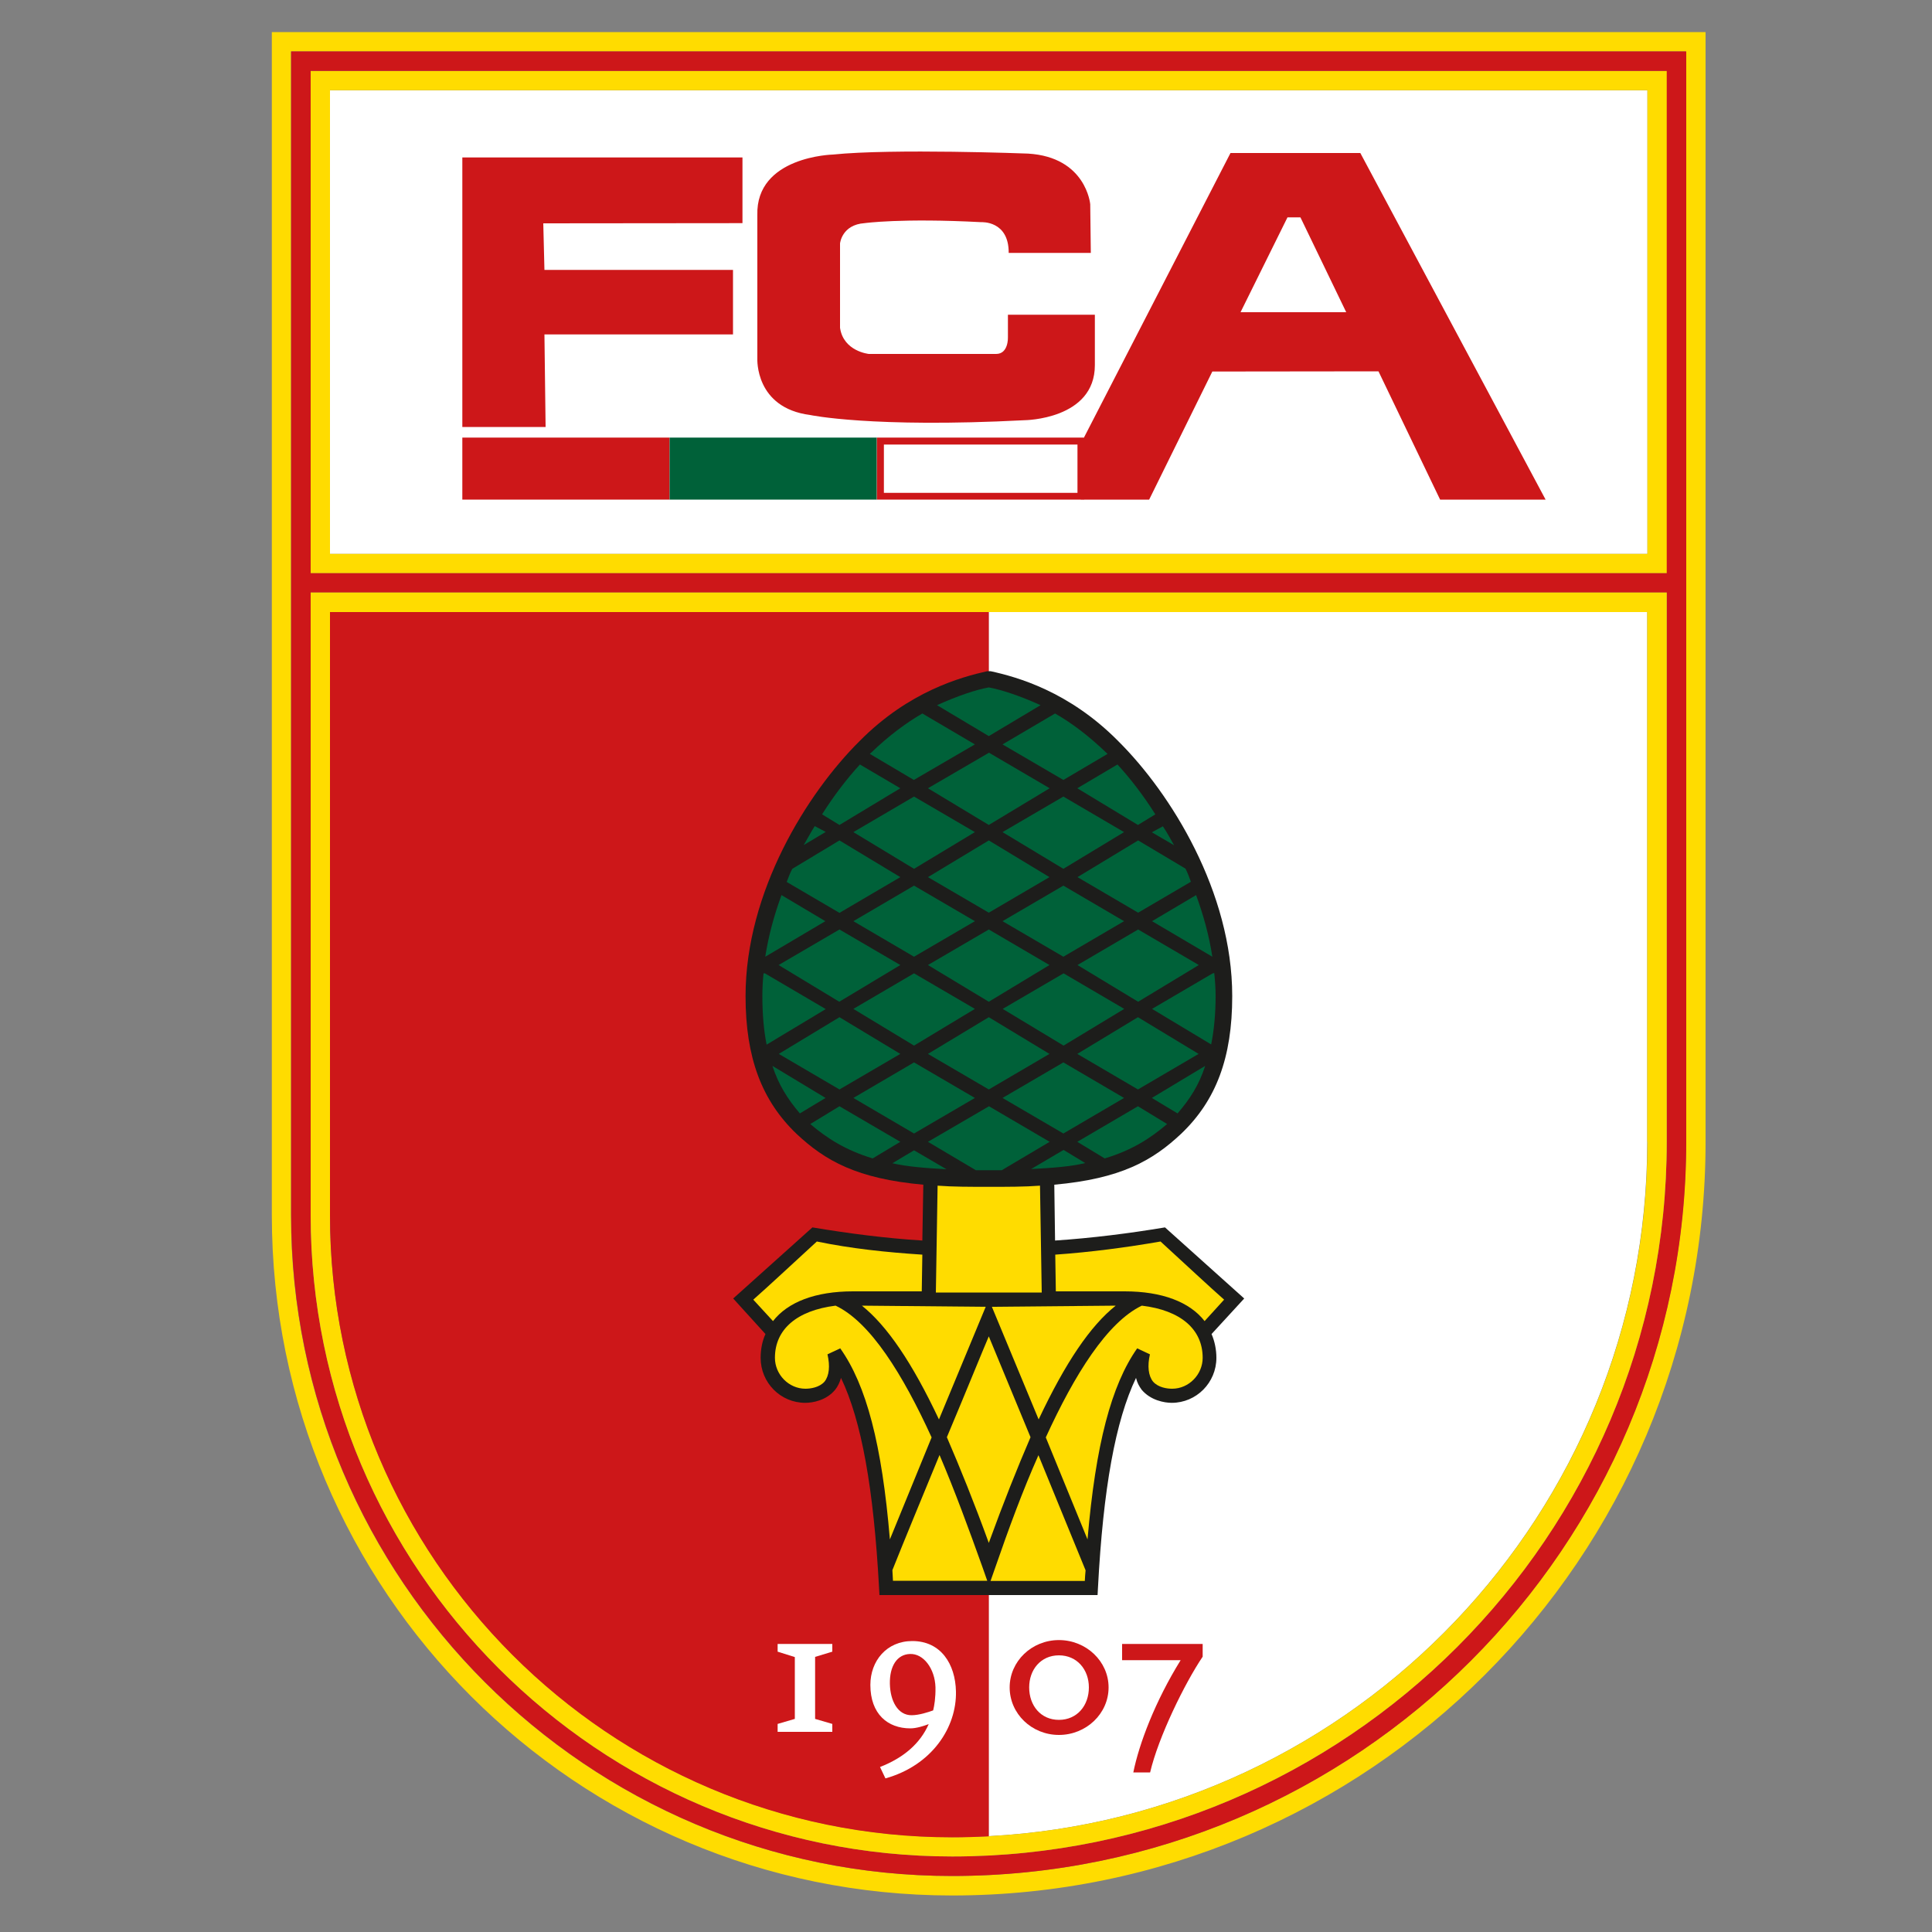
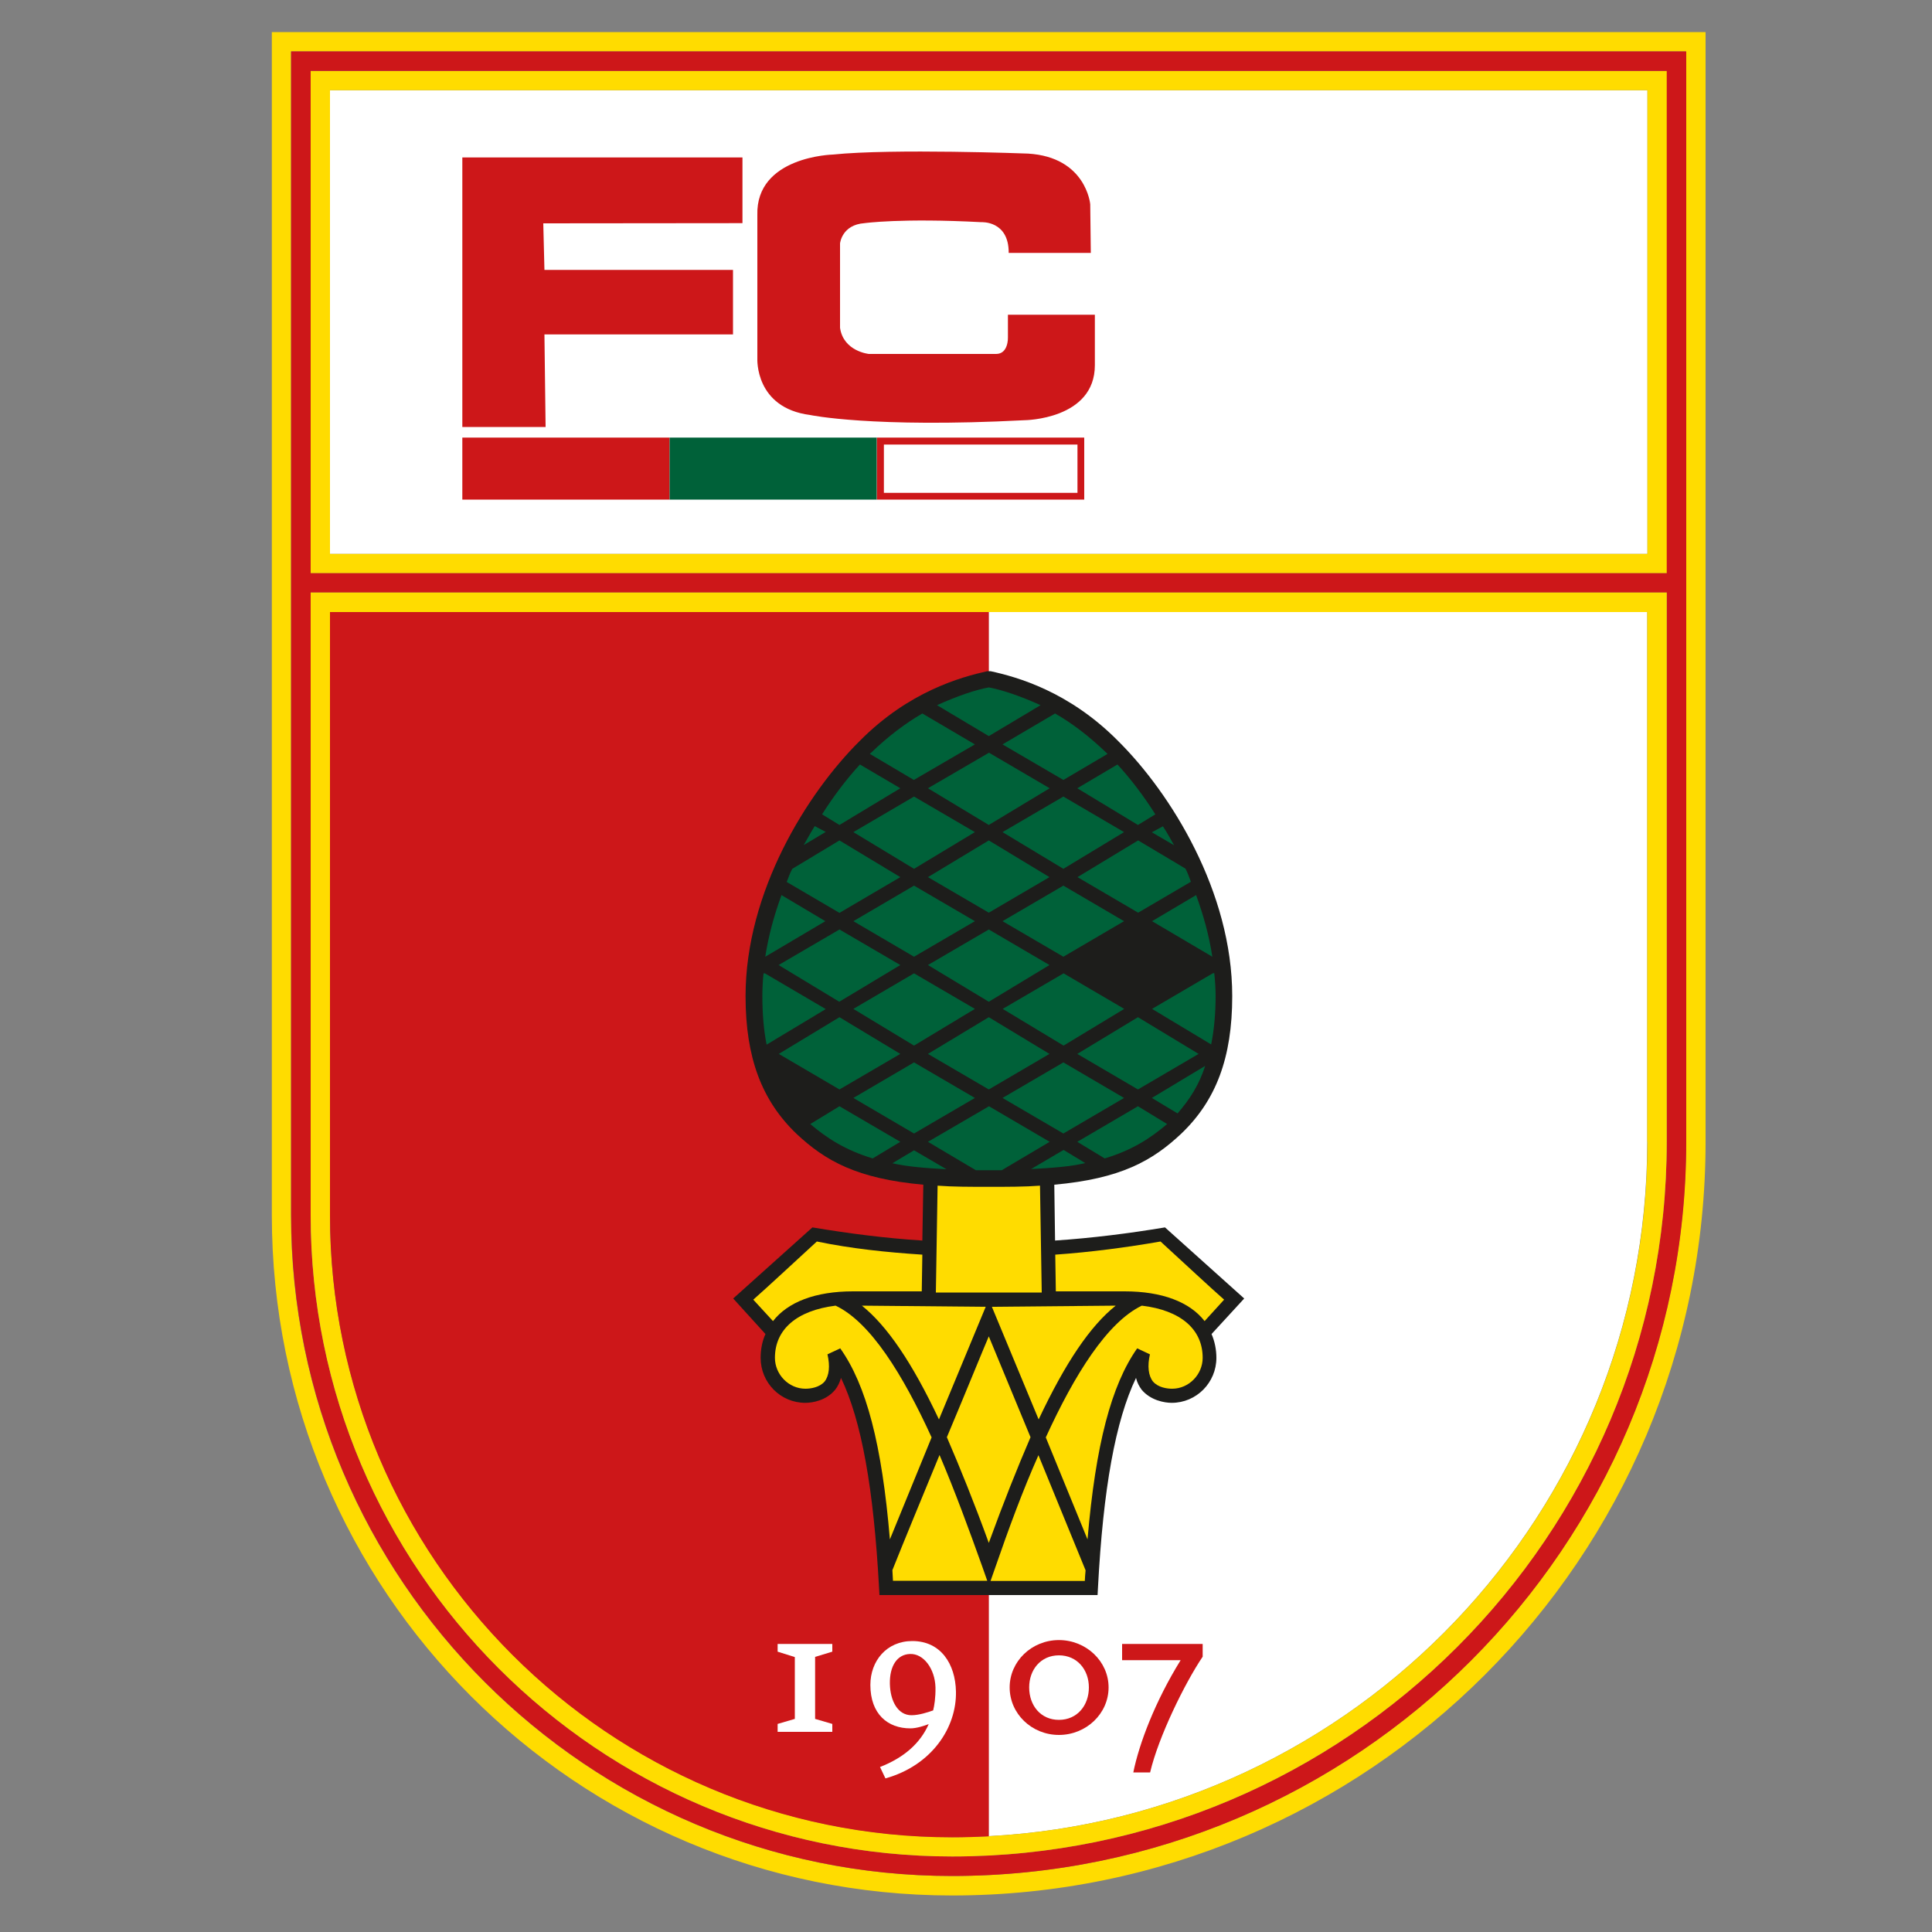
<svg xmlns="http://www.w3.org/2000/svg" version="1.1" id="Layer_2" x="0px" y="0px" viewBox="0 0 1000 1000" style="enable-background:new 0 0 1000 1000;" xml:space="preserve">
  <rect x="0" y="0" width="1000" height="1000" fill="#808080" stroke="none" />
  <style type="text/css">
	.st0{fill:#FFDC00;}
	.st1{fill:#FFFFFF;}
	.st2{fill:#CD1719;}
	.st3{fill:#006139;}
	.st4{fill:#1D1D1B;}
</style>
  <path class="st0" d="M140.7,16.6v612.4c0,194.5,157.6,352.1,352.1,352.1h0c215.4,0,390-174.6,390-390V16.6H140.7z M872.7,591  c0,209.5-170.5,380-380,380c-188.6,0-342.1-153.4-342.1-342.1V306.7v-10V26.6h722V591z" />
  <path class="st1" d="M511.7,950.4c189.7-9.9,340.9-167.3,340.9-359.4V316.8H511.7V950.4z" />
  <rect x="170.8" y="46.7" class="st1" width="681.9" height="240" />
  <path class="st0" d="M160.8,36.7v260h0.7h9.3h681.9h3.9h6.2v-260H160.8z M170.8,286.7v-240h681.9v240H170.8z" />
  <path class="st2" d="M150.7,26.6v270.1v10v322.2c0,188.6,153.4,342.1,342.1,342.1c209.5,0,380-170.5,380-380V26.6H150.7z M862.7,591  c0,204-165.9,369.9-369.9,369.9c-183.1,0-332-148.9-332-332V306.7h3.4h6.6h681.9h6.6h3.4V591z M862.7,296.7h-6.2h-3.9H170.8h-9.3  h-0.7v-260h701.9V296.7z" />
  <path class="st0" d="M859.3,306.7h-6.6H170.8h-6.6h-3.4v322.2c0,183.1,148.9,332,332,332c204,0,369.9-165.9,369.9-369.9V306.7H859.3  z M852.7,591c0,192.1-151.3,349.5-340.9,359.4c-6.3,0.3-12.6,0.5-19,0.5c-177.5,0-322-144.4-322-322V316.8h340.9h340.9V591z" />
  <path class="st2" d="M170.8,316.8v312.2c0,177.5,144.4,322,322,322c6.4,0,12.7-0.2,19-0.5V316.8H170.8z" />
  <g id="FCA">
    <path class="st2" d="M419.3,214.8c0,0,31.8,6.8,111,2.7c0,0,36.4-0.3,36.4-28.5v-26.1h-45v11.8c0,0,0.3,8.5-6.1,8.5h-65.9   c0,0-13.1-1.3-14.9-13.5v-43.7c0,0,0.9-9.7,12.7-10.5c0,0,19-2.7,60.5-0.5c0,0,14.2-0.9,14.1,15.9h42.5l-0.3-25.2   c0,0-2.1-24.4-32.2-26.2c0,0-70.1-2.7-101,0.5c0,0-40,0.9-39.1,31.4v74.2C392,185.7,390.7,211.1,419.3,214.8z" />
    <polygon class="st2" points="281.8,173.1 379.4,173.1 379.4,139.7 281.8,139.7 281.2,115.6 384.3,115.5 384.3,81.5 239.3,81.5    239.3,221 282.4,221  " />
-     <path class="st2" d="M704.1,79.2h-67.2l-77.5,150.5v28.9h35.4l32.7-66.3l86-0.1l31.9,66.4h54.6L704.1,79.2z M642.1,161.6l24.3-49.1   h6.7l23.7,49.1H642.1z" />
    <rect x="239.3" y="226.5" class="st2" width="107.3" height="32.1" />
    <rect x="346.6" y="226.5" class="st3" width="107.3" height="32.1" />
    <rect x="453.9" y="226.5" class="st1" width="107.3" height="32.1" />
    <path class="st2" d="M557.7,230.1v25H457.5v-25H557.7 M561.3,226.5H453.9v32.1h107.3V226.5L561.3,226.5z" />
  </g>
  <g id="_x31_907">
    <polygon class="st1" points="402.5,896.4 402.5,892.3 411.4,889.7 411.4,857.7 402.5,854.9 402.5,850.9 430.8,850.9 430.8,854.9    421.9,857.6 421.9,889.7 430.8,892.3 430.8,896.4  " />
    <path class="st1" d="M472.2,849.4c-13.3,0-21.7,10.3-21.7,22.7c0,15.1,9,22.5,20.7,22.5c3.2,0,7.1-1.3,9.5-2.2   c-4.4,9.9-12.7,17.3-25.2,22.2l2.8,5.9c24.2-6.8,36.9-26.5,36.5-45C494.5,861.3,487,849.4,472.2,849.4z M483,885.3   c-2.5,0.9-7.3,2.5-11.2,2.5c-7.1,0-11-7.4-11.2-16.2c-0.2-9.2,3.7-15.3,10.4-15.5c7-0.3,12.9,7.6,13.2,17.2   C484.3,878.7,483.6,882.9,483,885.3z" />
    <path class="st2" d="M548.1,848.9c-14.1,0-25.5,11-25.5,24.5c0,13.6,11.4,24.6,25.5,24.6c14.1,0,25.7-11,25.7-24.6   C573.8,859.9,562.2,848.9,548.1,848.9z M548.1,890.2c-9.4,0-15.4-7.4-15.4-16.8c0-9.2,6-16.6,15.4-16.6c9.4,0,15.5,7.4,15.5,16.6   C563.6,882.8,557.5,890.2,548.1,890.2z" />
    <path class="st2" d="M595.3,917.4h-8.7c3-14.9,11.3-36.8,24.5-58.1h-30.3v-8.4h41.7v6.6C613.3,871.1,599.6,899,595.3,917.4z" />
  </g>
  <g id="Zirbelnuss">
    <path id="path2556" class="st4" d="M644,672.1l-41-36.8c-18.6,3.1-37.6,5.5-56.9,6.8l-0.4-28.9c34.3-3.1,50.7-12.3,65.7-26.4   c18-17.2,26.4-39.3,26.4-71.2c0-54-31.8-105-59-132c-25.5-25.8-52.4-33.2-66.1-36.2h-0.7H511c-13.7,3.1-40.6,10.4-66.1,36.2   c-27.2,27-59,78-59,132c0,31.9,8.4,54,26.3,71.2c15,14.1,31.4,23.3,65.7,26.4l-0.5,28.9c-19.3-1.2-38.3-3.7-56.9-6.8l-41,36.8   l16.7,18.4c-1.7,3.7-2.5,8-2.5,12.3c0,12.9,10.3,23.3,23.1,23.3c3.8,0,10.9-1.2,15.5-6.8c1.4-1.8,2.3-3.7,3-6.1   c10.6,22.1,16.9,57.1,19.7,108.7l0.2,3.7h112.9l0.2-3.7c2.7-51.6,9.1-86.6,19.7-108.7c0.6,2.5,1.6,4.3,2.9,6.1   c4.6,5.5,11.7,6.8,15.6,6.8c12.7,0,23.1-10.4,23.1-23.3c0-4.3-0.9-8.6-2.5-12.3L644,672.1" />
    <path id="path2558" class="st3" d="M518.5,605.7l24.8-14.7l-31.4-18.4L480.3,591l24.8,14.7c2.2,0,4.4,0,6.8,0   C514.1,605.7,516.3,605.7,518.5,605.7" />
    <path id="path2560" class="st3" d="M557.6,408l31.4,19l9-5.5c-6.2-9.8-12.8-18.4-19.6-25.8L557.6,408" />
    <path id="path2562" class="st3" d="M434.5,572.6l-15.1,9.2c8.7,7.4,18.2,13.5,32.3,17.8L466,591L434.5,572.6" />
    <path id="path2564" class="st3" d="M461.9,602.1c7.9,1.8,17.1,2.5,28,3.1l-16.8-9.8L461.9,602.1" />
    <path id="path2566" class="st3" d="M533.7,605.1c10.9-0.6,20.1-1.2,28-3.1l-11.2-6.8L533.7,605.1" />
    <path id="path2568" class="st3" d="M609.5,576.3c6.4-7.4,11.1-14.7,14.3-24.6l-27.6,16.6L609.5,576.3" />
    <path id="path2570" class="st3" d="M627.5,495.2c-1.7-11.1-4.6-21.5-8.4-31.9l-22.8,13.5L627.5,495.2" />
    <path id="path2572" class="st3" d="M628,503.8h-0.3l-31.4,18.4l30.6,18.4c1.5-7.4,2.3-16,2.3-25.2c0-3.7-0.3-8-0.7-11.7h-0.1H628" />
    <path id="path2574" class="st3" d="M557.6,591l14.2,8.6c14.2-4.3,23.6-10.4,32.3-17.8l-15.1-9.2L557.6,591" />
-     <path id="path2576" class="st3" d="M399.8,551.7c3.2,9.8,7.9,17.2,14.2,24.6l13.3-8L399.8,551.7" />
    <path id="path2578" class="st3" d="M538.6,365c-10.8-4.9-20.3-8-26.8-9.2c-6.6,1.2-16,4.3-26.8,9.2l26.8,16L538.6,365" />
    <path id="path2580" class="st3" d="M504.6,385.3l-27.2-16c-8.5,4.9-17.6,11.7-26.5,20.3c-0.2,0-0.5,0.6-0.7,0.6l22.8,13.5   L504.6,385.3" />
    <path id="path2582" class="st3" d="M550.4,403.7l22.9-13.5c-0.2,0-0.5-0.6-0.7-0.6c-8.9-8.6-17.9-15.4-26.5-20.3l-27.2,16   L550.4,403.7" />
    <path id="path2584" class="st3" d="M466,408l-20.9-12.3c-6.8,7.4-13.4,16-19.6,25.8l9,5.5L466,408" />
    <path id="path2586" class="st3" d="M395.9,503.8h-0.3h-0.3h-0.1c-0.4,3.7-0.6,8-0.6,11.7c0,9.2,0.7,17.8,2.2,25.2l30.6-18.4   L395.9,503.8" />
    <path id="path2588" class="st3" d="M404.5,463.3c-3.8,10.4-6.7,20.9-8.4,31.9l31.1-18.4L404.5,463.3" />
    <path id="path2590" class="st3" d="M421.7,427.6c-2,3.1-3.9,6.8-5.7,9.8l11.4-6.8L421.7,427.6" />
    <path id="path2592" class="st3" d="M434.5,472.5L466,454l-31.5-19l-24.4,14.7c-1,1.8-2,4.3-2.9,6.8L434.5,472.5" />
    <path id="path2594" class="st3" d="M480.3,499.5l31.5,19l31.4-19l-31.4-18.4L480.3,499.5" />
    <path id="path2596" class="st3" d="M434.5,526.5l-31.4,19l31.4,18.4l31.5-18.4L434.5,526.5" />
    <path id="path2598" class="st3" d="M441.7,568.3l31.4,18.4l31.5-18.4l-31.5-18.4L441.7,568.3" />
    <path id="path2600" class="st3" d="M466,499.5l-31.5-18.4L403,499.5l31.4,19L466,499.5" />
    <path id="path2602" class="st3" d="M504.6,430.7l-31.5-18.4l-31.4,18.4l31.4,19L504.6,430.7" />
    <path id="path2604" class="st3" d="M504.6,476.8l-31.5-18.4l-31.4,18.4l31.4,18.4L504.6,476.8" />
    <path id="path2606" class="st3" d="M511.8,526.5l-31.5,19l31.5,18.4l31.4-18.4L511.8,526.5" />
    <path id="path2608" class="st3" d="M518.9,568.3l31.5,18.4l31.4-18.4l-31.4-18.4L518.9,568.3" />
    <path id="path2610" class="st3" d="M518.9,476.8l31.5,18.4l31.4-18.4l-31.4-18.4L518.9,476.8" />
-     <path id="path2612" class="st3" d="M589.1,518.5l31.4-19l-31.4-18.4l-31.4,18.4L589.1,518.5" />
    <path id="path2614" class="st3" d="M557.6,545.5l31.4,18.4l31.4-18.4l-31.4-19L557.6,545.5" />
    <path id="path2616" class="st3" d="M518.9,430.7l31.5,19l31.4-19l-31.4-18.4L518.9,430.7" />
    <path id="path2618" class="st3" d="M543.3,408l-31.4-18.4L480.3,408l31.5,19L543.3,408" />
    <path id="path2620" class="st3" d="M607.7,437.5c-1.8-3.1-3.7-6.8-5.8-9.8l-5.7,3.1L607.7,437.5" />
    <path id="path2622" class="st3" d="M589.1,435l-31.4,19l31.4,18.4l27.3-16c-0.9-2.5-1.8-4.9-2.8-6.8L589.1,435" />
    <path id="path2624" class="st3" d="M441.7,522.2l31.4,19l31.5-19l-31.5-18.4L441.7,522.2" />
    <path id="path2626" class="st3" d="M511.8,435l-31.5,19l31.5,18.4l31.4-18.4L511.8,435" />
    <path id="path2628" class="st3" d="M581.9,522.2l-31.4-18.4l-31.5,18.4l31.5,19L581.9,522.2" />
    <path id="path2630" class="st0" d="M441.5,668.4h35.6l0.3-19c-18.5-1.2-36.7-3.1-54.6-6.8c-13.4,12.3-25.2,23.3-32.9,30.1   l10.2,11.1C407.8,673.9,422.1,668.4,441.5,668.4" />
    <path id="path2632" class="st0" d="M600.7,642.6c-17.9,3.1-36.1,5.5-54.5,6.8l0.3,19h0.8h34.8c19.4,0,33.7,5.5,41.4,15.4l10.1-11.1   C625.9,665.9,614.1,654.9,600.7,642.6" />
    <path id="path2634" class="st0" d="M511.8,669h-27.4l0.9-55.3c7.9,0.6,16.7,0.6,26.5,0.6c9.8,0,18.6,0,26.5-0.6l0.9,55.3H511.8" />
    <path id="path2636" class="st0" d="M432.5,675.8c-20.1,2.5-31.4,12.3-31.4,27c0,8.6,7.1,16,15.8,16c2.5,0,7.2-0.6,9.9-3.7   c2.4-3.1,2.9-8,1.5-14.1l6.6-3.1c13.5,19,21.6,49.7,25.7,98.9l21.6-52.8C467.3,711.4,450.5,684.3,432.5,675.8" />
    <path id="path2638" class="st0" d="M486,734.7l24.2-58.3l-64.1-0.6C459.1,686.2,472.1,705.2,486,734.7" />
    <path id="path2640" class="st0" d="M577.5,675.8l-64.1,0.6l24.2,58.3C551.5,705.2,564.4,686.2,577.5,675.8" />
    <path id="path2642" class="st0" d="M490.1,743.9c6.9,16,14.1,33.8,21.7,54.7c7.6-20.9,14.7-38.7,21.6-54.7   c-10.2-24.6-19.3-46.7-21.6-52.2C509.4,697.2,500.4,719.4,490.1,743.9" />
    <path id="path2644" class="st0" d="M486.3,753.1c-9.1,22.1-18.5,44.8-24.4,59.6c0.1,1.8,0.2,3.7,0.3,5.5c3.1,0,25.8,0,48.8,0   l-2.6-7.4C501.6,791.8,494.2,771.6,486.3,753.1" />
    <path id="path2646" class="st0" d="M591,675.8c-17.9,8.6-34.8,35.6-49.7,68.2l21.6,52.8c4.2-49.1,12.3-79.8,25.7-98.9l6.6,3.1   c-1.4,6.1-0.8,11.1,1.6,14.1c2.7,3.1,7.3,3.7,9.9,3.7c8.7,0,15.8-7.4,15.8-16C622.5,688,611.1,678.2,591,675.8" />
    <path id="path2648" class="st0" d="M515.3,810.9l-2.6,7.4c23,0,45.8,0,48.8,0c0.1-1.8,0.2-3.7,0.4-5.5c-6-14.7-15.4-37.5-24.4-59.6   C529.3,771.6,521.9,791.8,515.3,810.9" />
  </g>
</svg>